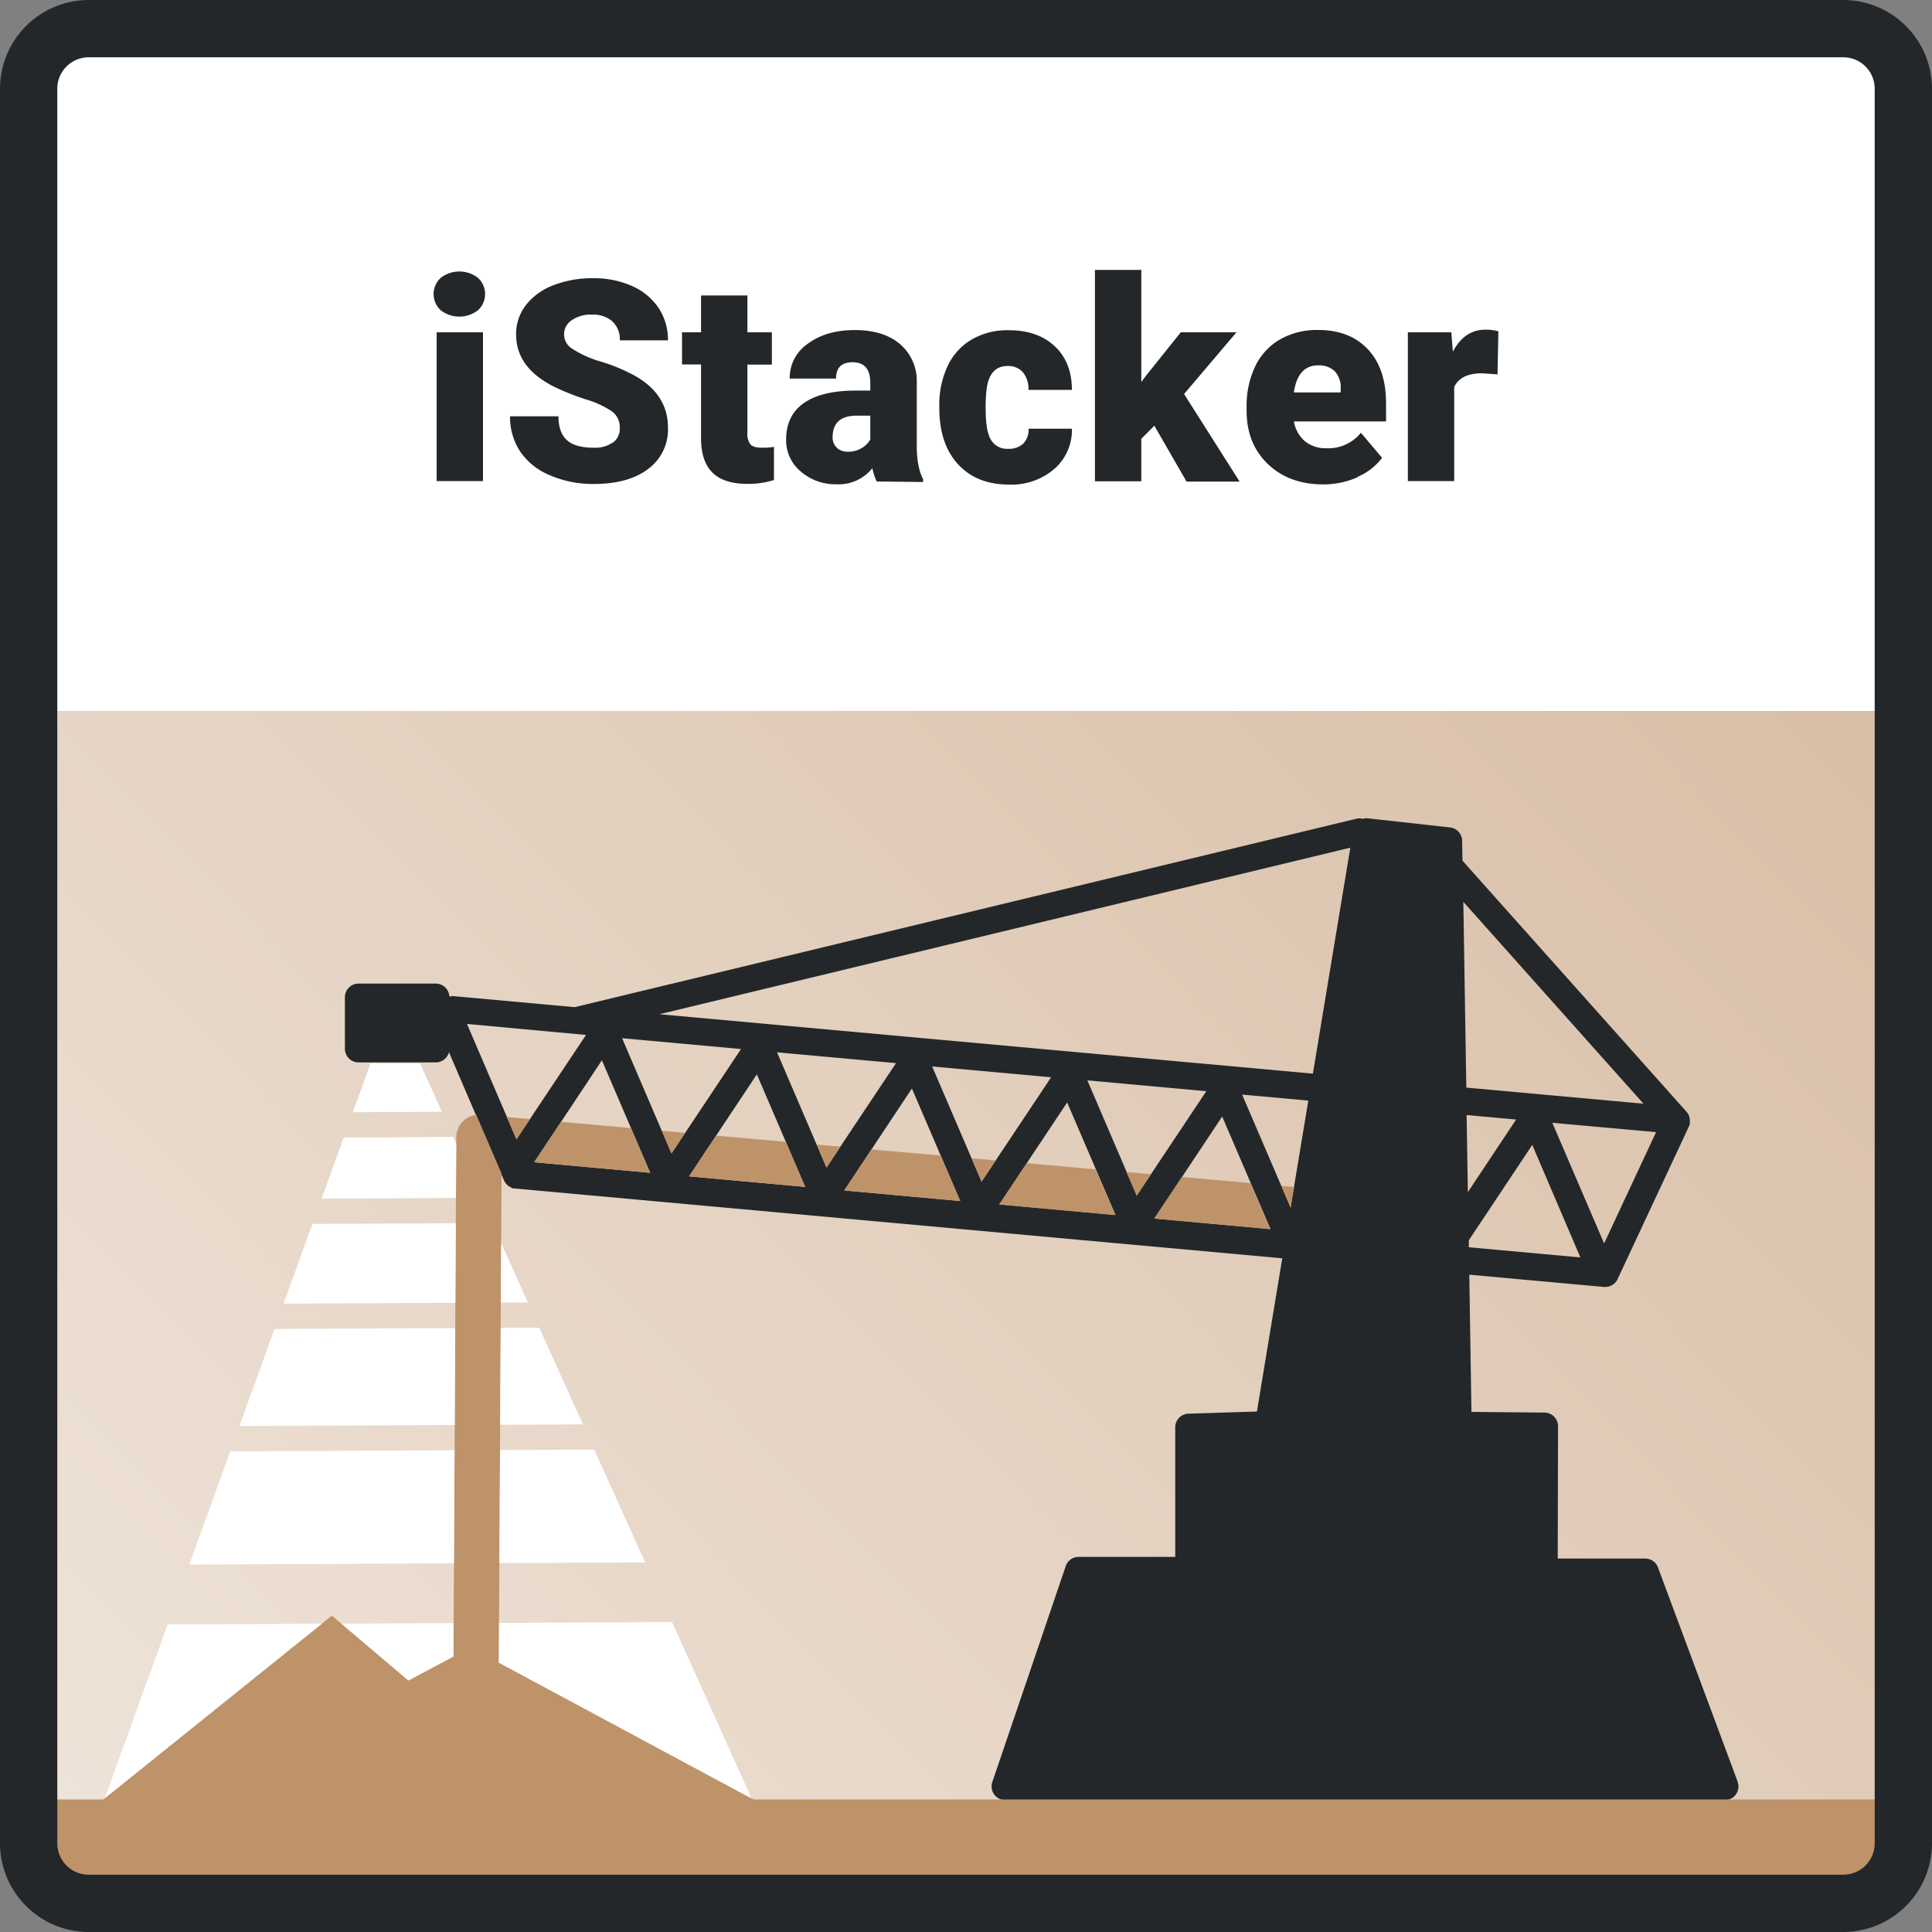
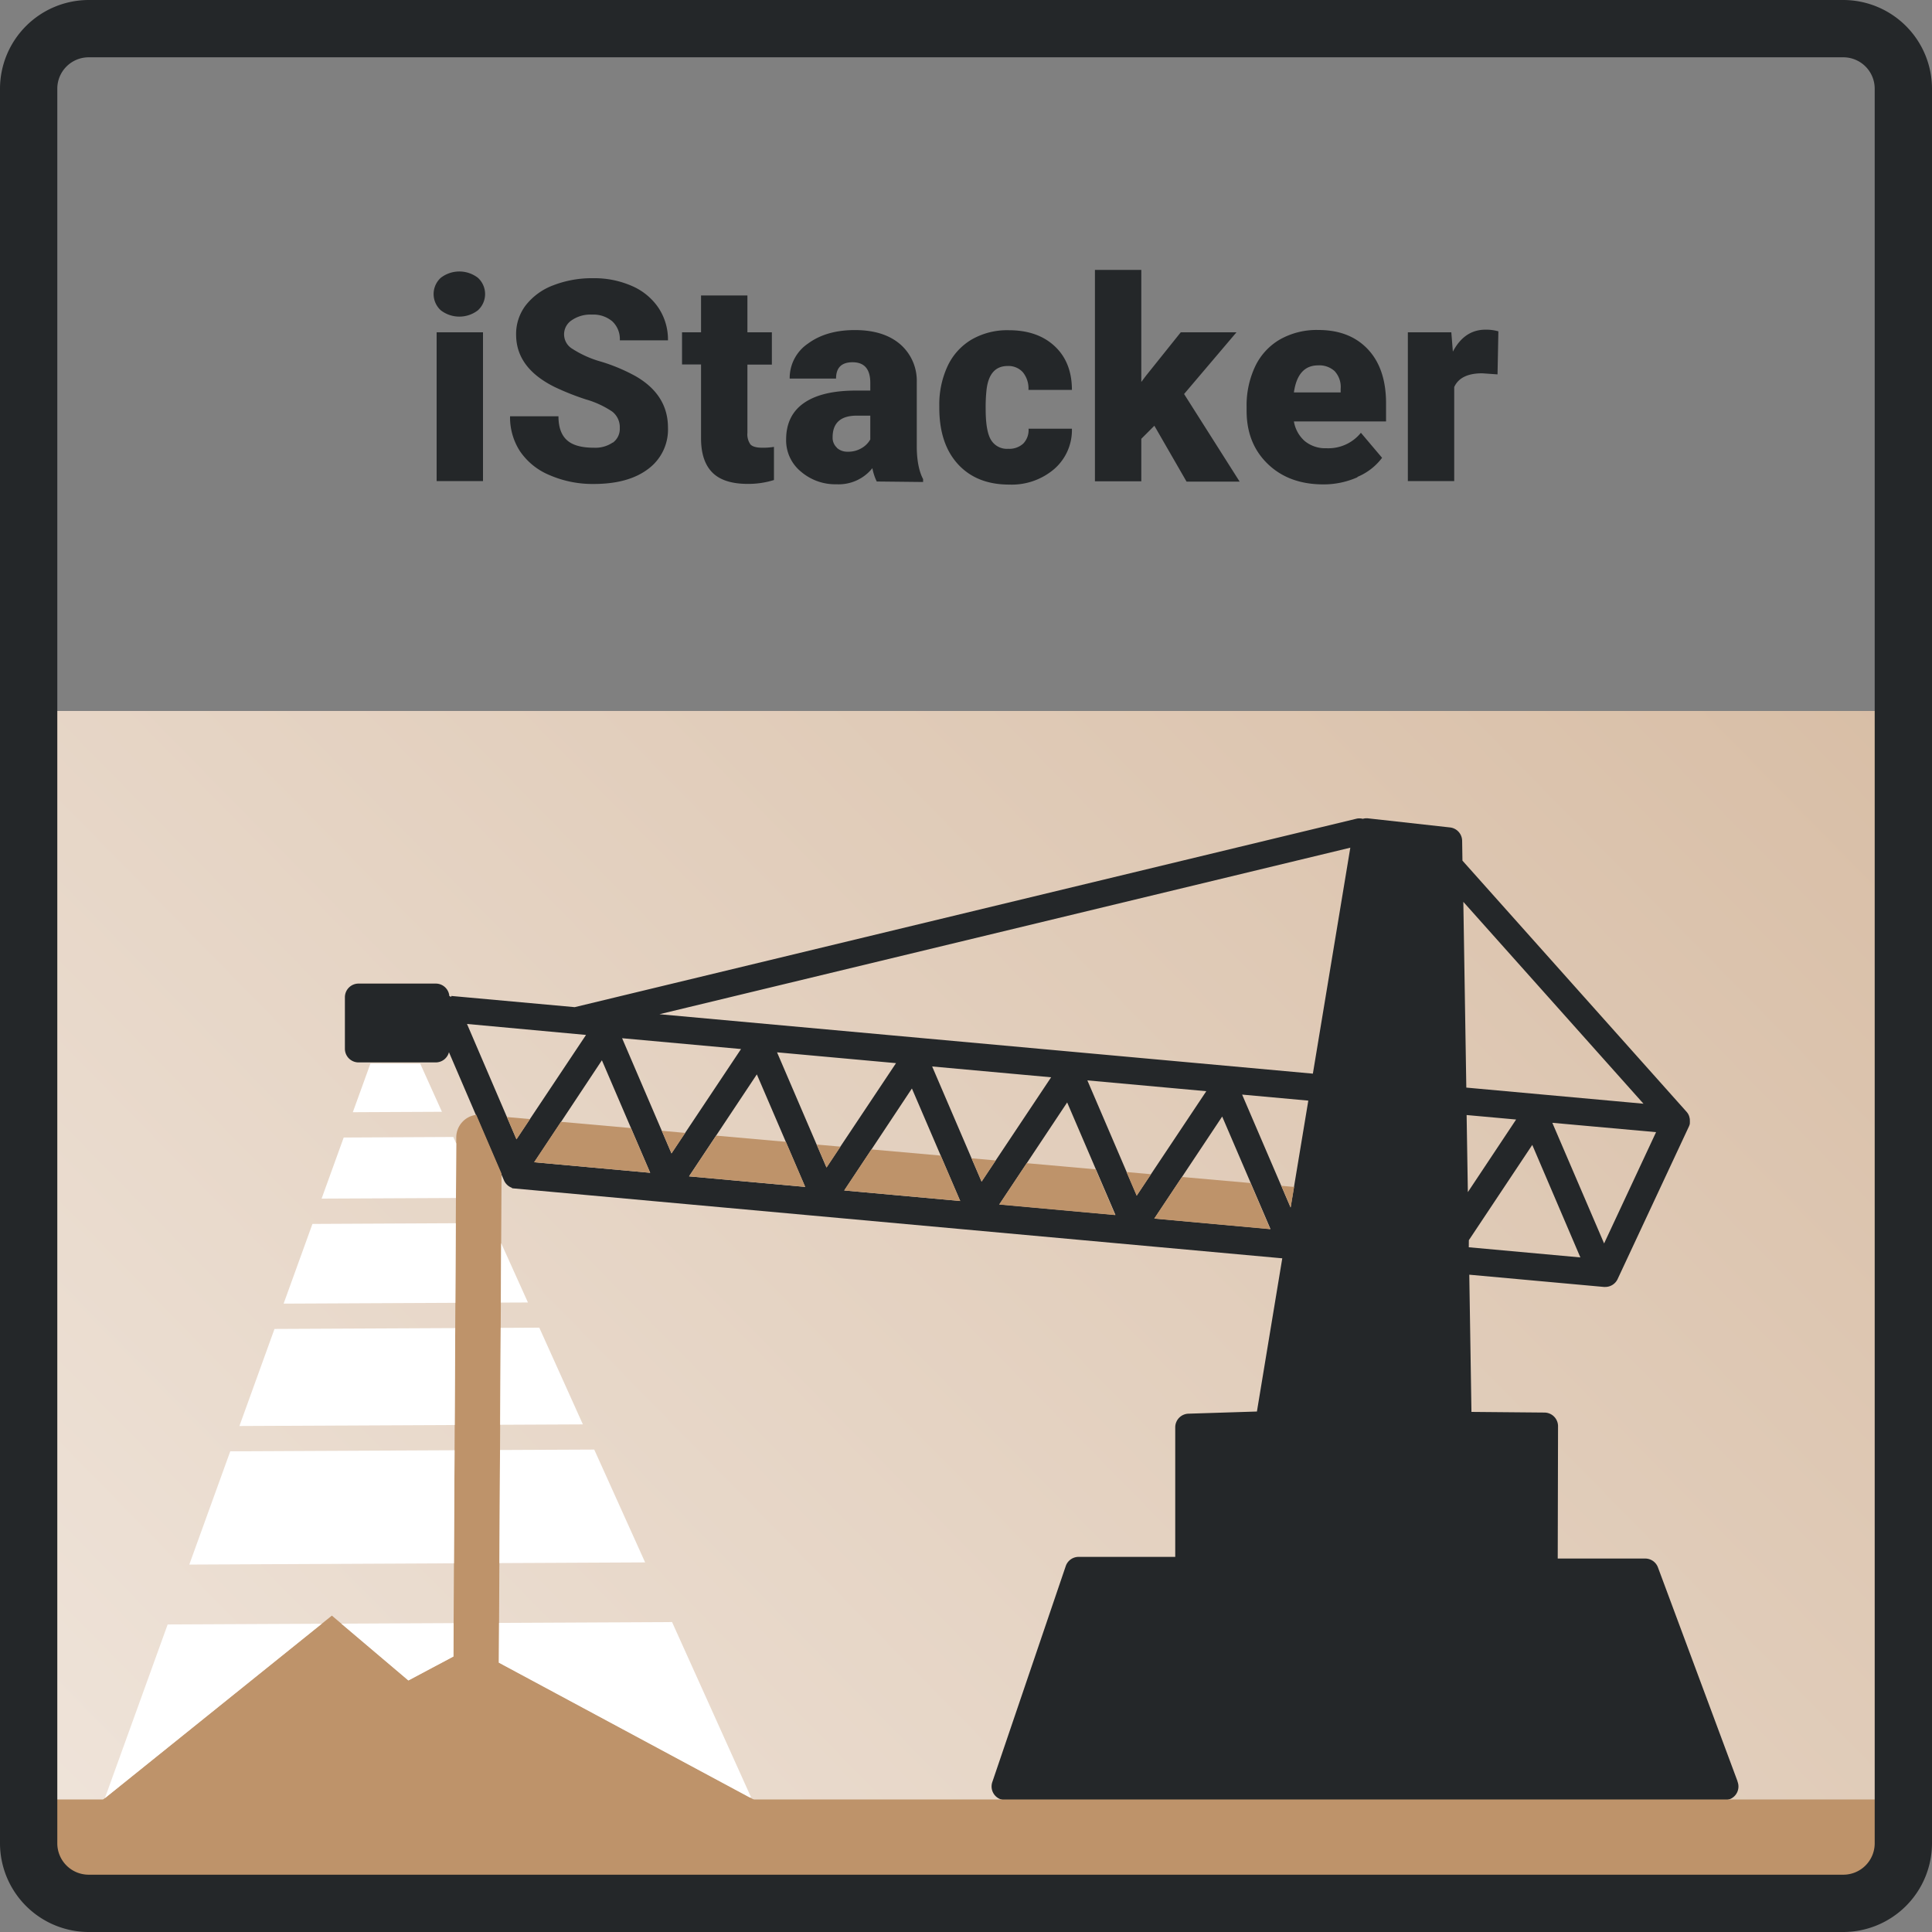
<svg xmlns="http://www.w3.org/2000/svg" id="b1469b39-357b-4efb-96c0-586574a730fa" data-name="Ebene 1" viewBox="0 0 500 500">
  <rect x="0" y="0" width="500" height="500" fill="#808080" stroke="none" />
  <defs>
    <style>.ad95e1c4-b602-496e-9048-1de43a50bdbc{fill:none;}.b410940d-7b8f-4e6b-80a3-59d20632a4fc{fill:#fff;}.a0b34e40-e634-4b89-944d-729c8d61d04d{fill:url(#f507ab8e-30fd-4c32-b98d-e2ef2932264b);}.eccdbf8c-c7f5-4bc8-924b-b257b113a0b5{clip-path:url(#b37f086a-f75f-4dfa-a35b-87d31ea371ed);}.a62bf2a5-c8b3-4144-a91f-812790820a51{fill:#242729;}.ec598b42-b76b-4d4b-b57c-ccb1ac3414dd{fill:#be936a;}</style>
    <linearGradient id="f507ab8e-30fd-4c32-b98d-e2ef2932264b" x1="51.25" y1="531.31" x2="448.74" y2="140.7" gradientUnits="userSpaceOnUse">
      <stop offset="0" stop-color="#efe4da" />
      <stop offset="0.01" stop-color="#efe4da" />
      <stop offset="1" stop-color="#d8bea6" />
    </linearGradient>
    <clipPath id="b37f086a-f75f-4dfa-a35b-87d31ea371ed">
      <rect class="ad95e1c4-b602-496e-9048-1de43a50bdbc" width="500" height="500" />
    </clipPath>
  </defs>
  <title>_</title>
-   <rect class="b410940d-7b8f-4e6b-80a3-59d20632a4fc" x="8.33" y="8.33" width="483.33" height="483.33" />
  <rect class="a0b34e40-e634-4b89-944d-729c8d61d04d" x="7" y="184" width="486" height="304" />
  <g class="eccdbf8c-c7f5-4bc8-924b-b257b113a0b5">
    <path class="a62bf2a5-c8b3-4144-a91f-812790820a51" d="M349.46,219.38l-9.69,58.48L170.66,262.48Zm75.87,66.26-45.85-4.17-.77-48.07ZM415.14,321.8l-13.4-31.22L428.59,293Zm-35-.84,16.41-24.66L409,325.42l-28.88-2.63Zm-63.84-32,12.5,29.12-30.05-2.73Zm-34.89-9.36,30.78,2.8-18,27Zm-5.23,5.71,12.5,29.12-30.05-2.73ZM241.24,276l30.79,2.8-18,27ZM236,281.7l12.5,29.12-30-2.73Zm-34.9-9.36,30.79,2.8-18,27Zm-5.23,5.71,12.51,29.12-30.06-2.73ZM161,268.69l30.78,2.8-18,27Zm-5.23,5.71,12.5,29.12-30-2.73Zm-4.11-6.56-18,27L120.86,265ZM334,312.5l-12.54-29.22,17.13,1.56Zm45.56-23.93,12.81,1.16-12.49,18.79Zm70.09,172.37-20.57-55.29a3.52,3.52,0,0,0-3.3-2.3H403.14l.08-34.24a3.54,3.54,0,0,0-3.5-3.54l-18.91-.17-.56-35.51,34.85,3.17h.32a3.53,3.53,0,0,0,3.2-2l18.48-39.55v0h0v0a3.1,3.1,0,0,0,.23-.71l0-.25a3,3,0,0,0,0-.52v-.27a2.35,2.35,0,0,0-.09-.53l-.05-.23a3.48,3.48,0,0,0-.29-.69v0h0a3.88,3.88,0,0,0-.42-.58l-58-65-.08-5.14a3.53,3.53,0,0,0-3.14-3.45l-21.2-2.35a3.47,3.47,0,0,0-1.37.12,3.38,3.38,0,0,0-1.76,0l-202.2,48.74-31.93-2.9,0,.24a5.38,5.38,0,0,0-.51-.2,3.52,3.52,0,0,0-3.5-3.24h-20a3.53,3.53,0,0,0-3.53,3.53v13.34a3.53,3.53,0,0,0,3.53,3.53h20a3.53,3.53,0,0,0,3.4-2.64l14.24,33.16a3.54,3.54,0,0,0,2.08,1.94v.11l199.34,18.13-6.56,39.65-17.72.56a3.53,3.53,0,0,0-3.42,3.53v33.53h-25a3.52,3.52,0,0,0-3.34,2.39l-19,55.88a3.53,3.53,0,0,0,3.34,4.67H446.38a3.51,3.51,0,0,0,3.3-4.76" />
  </g>
  <polygon class="ec598b42-b76b-4d4b-b57c-ccb1ac3414dd" points="218.46 308.09 248.51 310.82 243.46 299.06 225.52 297.47 218.46 308.09" />
  <polygon class="ec598b42-b76b-4d4b-b57c-ccb1ac3414dd" points="258.58 311.74 288.63 314.47 283.55 302.62 265.71 301.03 258.58 311.74" />
  <polygon class="ec598b42-b76b-4d4b-b57c-ccb1ac3414dd" points="217.52 296.75 211.36 296.21 213.92 302.17 217.52 296.75" />
  <polygon class="ec598b42-b76b-4d4b-b57c-ccb1ac3414dd" points="178.33 304.44 208.39 307.17 203.38 295.5 185.34 293.9 178.33 304.44" />
  <polygon class="ec598b42-b76b-4d4b-b57c-ccb1ac3414dd" points="298.71 315.38 328.76 318.12 323.64 306.17 305.89 304.6 298.71 315.38" />
  <polygon class="ec598b42-b76b-4d4b-b57c-ccb1ac3414dd" points="163.29 291.94 145.16 290.33 138.21 300.79 168.26 303.52 163.29 291.94" />
  <polygon class="ec598b42-b76b-4d4b-b57c-ccb1ac3414dd" points="177.34 293.19 171.28 292.65 173.79 298.52 177.34 293.19" />
  <polygon class="ec598b42-b76b-4d4b-b57c-ccb1ac3414dd" points="137.16 289.62 131.19 289.09 133.67 294.87 137.16 289.62" />
  <polygon class="ec598b42-b76b-4d4b-b57c-ccb1ac3414dd" points="257.7 300.32 251.45 299.77 254.04 305.82 257.7 300.32" />
  <g class="eccdbf8c-c7f5-4bc8-924b-b257b113a0b5">
    <path class="ec598b42-b76b-4d4b-b57c-ccb1ac3414dd" d="M129.8,303.74l-6.54-15.22a5.9,5.9,0,0,0-5.18,5.8l-.73,134.38-11.66,6.2-19.8-16.78L26.33,466H195.57L129.1,430.29Z" />
  </g>
  <polygon class="ec598b42-b76b-4d4b-b57c-ccb1ac3414dd" points="334.92 307.18 331.62 306.88 334.03 312.5 334.92 307.18" />
  <polygon class="ec598b42-b76b-4d4b-b57c-ccb1ac3414dd" points="297.88 303.89 291.53 303.32 294.17 309.47 297.88 303.89" />
  <polygon class="b410940d-7b8f-4e6b-80a3-59d20632a4fc" points="108.75 275.27 95.87 275.24 91.31 287.84 114.37 287.73 108.75 275.27" />
  <polygon class="b410940d-7b8f-4e6b-80a3-59d20632a4fc" points="118.08 295.94 117.31 294.25 88.95 294.39 83.23 310.2 118 310.04 118.08 295.94" />
  <polygon class="b410940d-7b8f-4e6b-80a3-59d20632a4fc" points="129.7 321.72 129.62 337.11 136.63 337.08 129.7 321.72" />
  <polygon class="b410940d-7b8f-4e6b-80a3-59d20632a4fc" points="150.85 368.63 139.57 343.6 129.58 343.65 129.44 368.73 150.85 368.63" />
  <polygon class="b410940d-7b8f-4e6b-80a3-59d20632a4fc" points="166.96 404.35 153.79 375.15 129.41 375.26 129.25 404.53 166.96 404.35" />
  <polygon class="b410940d-7b8f-4e6b-80a3-59d20632a4fc" points="117.81 343.71 71.04 343.93 61.96 369.05 117.68 368.79 117.81 343.71" />
  <polygon class="b410940d-7b8f-4e6b-80a3-59d20632a4fc" points="129.16 420 129.1 430.29 194.03 465.18 194.39 465.18 173.93 419.79 129.16 420" />
  <polygon class="b410940d-7b8f-4e6b-80a3-59d20632a4fc" points="83.28 420.22 43.39 420.41 27.14 465.37 83.28 420.22" />
  <polygon class="b410940d-7b8f-4e6b-80a3-59d20632a4fc" points="117.64 375.32 59.59 375.6 48.99 404.91 117.48 404.58 117.64 375.32" />
  <polygon class="b410940d-7b8f-4e6b-80a3-59d20632a4fc" points="117.96 316.57 80.86 316.75 73.4 337.38 117.85 337.17 117.96 316.57" />
  <polygon class="b410940d-7b8f-4e6b-80a3-59d20632a4fc" points="88.34 420.2 105.69 434.9 117.35 428.7 117.4 420.06 88.34 420.2" />
  <rect class="ec598b42-b76b-4d4b-b57c-ccb1ac3414dd" x="7.33" y="465.7" width="485.33" height="22.3" />
  <g class="eccdbf8c-c7f5-4bc8-924b-b257b113a0b5">
    <path class="a62bf2a5-c8b3-4144-a91f-812790820a51" d="M387.78,85.75a11.55,11.55,0,0,0-3.35-.43Q379,85.32,376,91L375.6,86H364.35v38.51h12V100.17q1.61-3.56,7.26-3.56l3.95.28ZM345.5,96.16a6,6,0,0,1,1.46,4.47v.93h-12.1q1-7,6.26-7a5.83,5.83,0,0,1,4.38,1.58m5.82,27.27a15.32,15.32,0,0,0,6.36-4.93L352.2,112a10.79,10.79,0,0,1-8.9,4,8.39,8.39,0,0,1-5.63-1.85,8.66,8.66,0,0,1-2.81-5.09h23.85V104.4q0-9-4.7-14t-12.81-5a19.28,19.28,0,0,0-10,2.48,16,16,0,0,0-6.39,7,23.66,23.66,0,0,0-2.19,10.43v1q0,8.48,5.48,13.76t14.35,5.29a21.5,21.5,0,0,0,8.84-1.84m-44.21,1.12h13.74l-14.38-22.67L320,86H305.58l-9,11.24-1.21,1.61v-29h-12v54.71h12v-11l3.38-3.38Zm-50.6-10.78q-1.39-2.25-1.39-8a41.21,41.21,0,0,1,.25-5.2q.78-5.94,5.44-5.94a5,5,0,0,1,3.92,1.6,6.6,6.6,0,0,1,1.46,4.59h11.25c0-4.74-1.47-8.51-4.42-11.28s-6.91-4.17-11.92-4.17a18.41,18.41,0,0,0-9.61,2.41,15.68,15.68,0,0,0-6.22,6.87,23.53,23.53,0,0,0-2.15,10.3v.5q0,9.33,4.84,14.6t13.24,5.27a16.92,16.92,0,0,0,11.7-4.06,13.35,13.35,0,0,0,4.54-10.4H266.19a5.06,5.06,0,0,1-1.35,3.83,5.36,5.36,0,0,1-3.92,1.37,4.8,4.8,0,0,1-4.41-2.24m-39.93,1.94a3.46,3.46,0,0,1-1.1-2.66q0-5.62,6.26-5.62h3.49v6.16a6,6,0,0,1-2.12,2.17,6.68,6.68,0,0,1-3.72,1,4,4,0,0,1-2.81-1m22.32,8.84V124c-1-1.88-1.59-4.58-1.64-8.12v-17a12.51,12.51,0,0,0-4.37-9.86q-4.27-3.6-11.65-3.6t-12.12,3.49a10.76,10.76,0,0,0-4.75,9.06h12q0-4.22,4.27-4.22,4.59,0,4.59,5.33v2h-3.7q-8.84,0-13.46,3.21t-4.62,9.47a10.45,10.45,0,0,0,3.8,8.27,13.66,13.66,0,0,0,9.26,3.3,11.17,11.17,0,0,0,9.26-4.17,13.7,13.7,0,0,0,1.13,3.45ZM181.43,76.46V86h-4.92v8.32h4.92v19.12c0,4,1,6.92,2.95,8.87s5,2.92,9.15,2.92a22.13,22.13,0,0,0,6.77-1v-8.58a16.89,16.89,0,0,1-3,.22c-1.54,0-2.57-.29-3.09-.86a4.51,4.51,0,0,1-.78-3V94.36h6.33V86h-6.33V76.46Zm-22.86,38.07a8,8,0,0,1-4.89,1.34q-4.85,0-7-2c-1.43-1.32-2.15-3.36-2.15-6.14H132a16.13,16.13,0,0,0,2.58,9.06,17.14,17.14,0,0,0,7.69,6.19,27.87,27.87,0,0,0,11.41,2.27q8.94,0,14.06-3.88a12.67,12.67,0,0,0,5.13-10.69q0-8.51-8.4-13.34a46.22,46.22,0,0,0-8.83-3.72,27.26,27.26,0,0,1-7.52-3.35,4.35,4.35,0,0,1-.19-7.37,8.5,8.5,0,0,1,5.29-1.48,7.55,7.55,0,0,1,5.25,1.75,6.27,6.27,0,0,1,1.94,4.91h12.46a14.81,14.81,0,0,0-2.46-8.42A15.84,15.84,0,0,0,163.52,74a24.13,24.13,0,0,0-10-2,27.66,27.66,0,0,0-10.32,1.83A16.26,16.26,0,0,0,136.07,79a12.2,12.2,0,0,0-2.5,7.6q0,8.66,10.07,13.6a67.2,67.2,0,0,0,8,3.17,24,24,0,0,1,6.82,3.16,5.13,5.13,0,0,1,1.94,4.28,4.4,4.4,0,0,1-1.8,3.75M114.07,80.3a7.87,7.87,0,0,0,9.62,0,5.69,5.69,0,0,0,0-8.4,7.87,7.87,0,0,0-9.62,0,5.69,5.69,0,0,0,0,8.4M125,86h-12v38.51h12Z" />
    <path class="a62bf2a5-c8b3-4144-a91f-812790820a51" d="M22.94,14.83a8.12,8.12,0,0,0-8.11,8.11V477.06a8.12,8.12,0,0,0,8.11,8.11H477.06a8.12,8.12,0,0,0,8.11-8.11V22.94a8.12,8.12,0,0,0-8.11-8.11ZM477.06,500H22.94A23,23,0,0,1,0,477.06V22.94A23,23,0,0,1,22.94,0H477.06A23,23,0,0,1,500,22.94V477.06A23,23,0,0,1,477.06,500" />
  </g>
</svg>